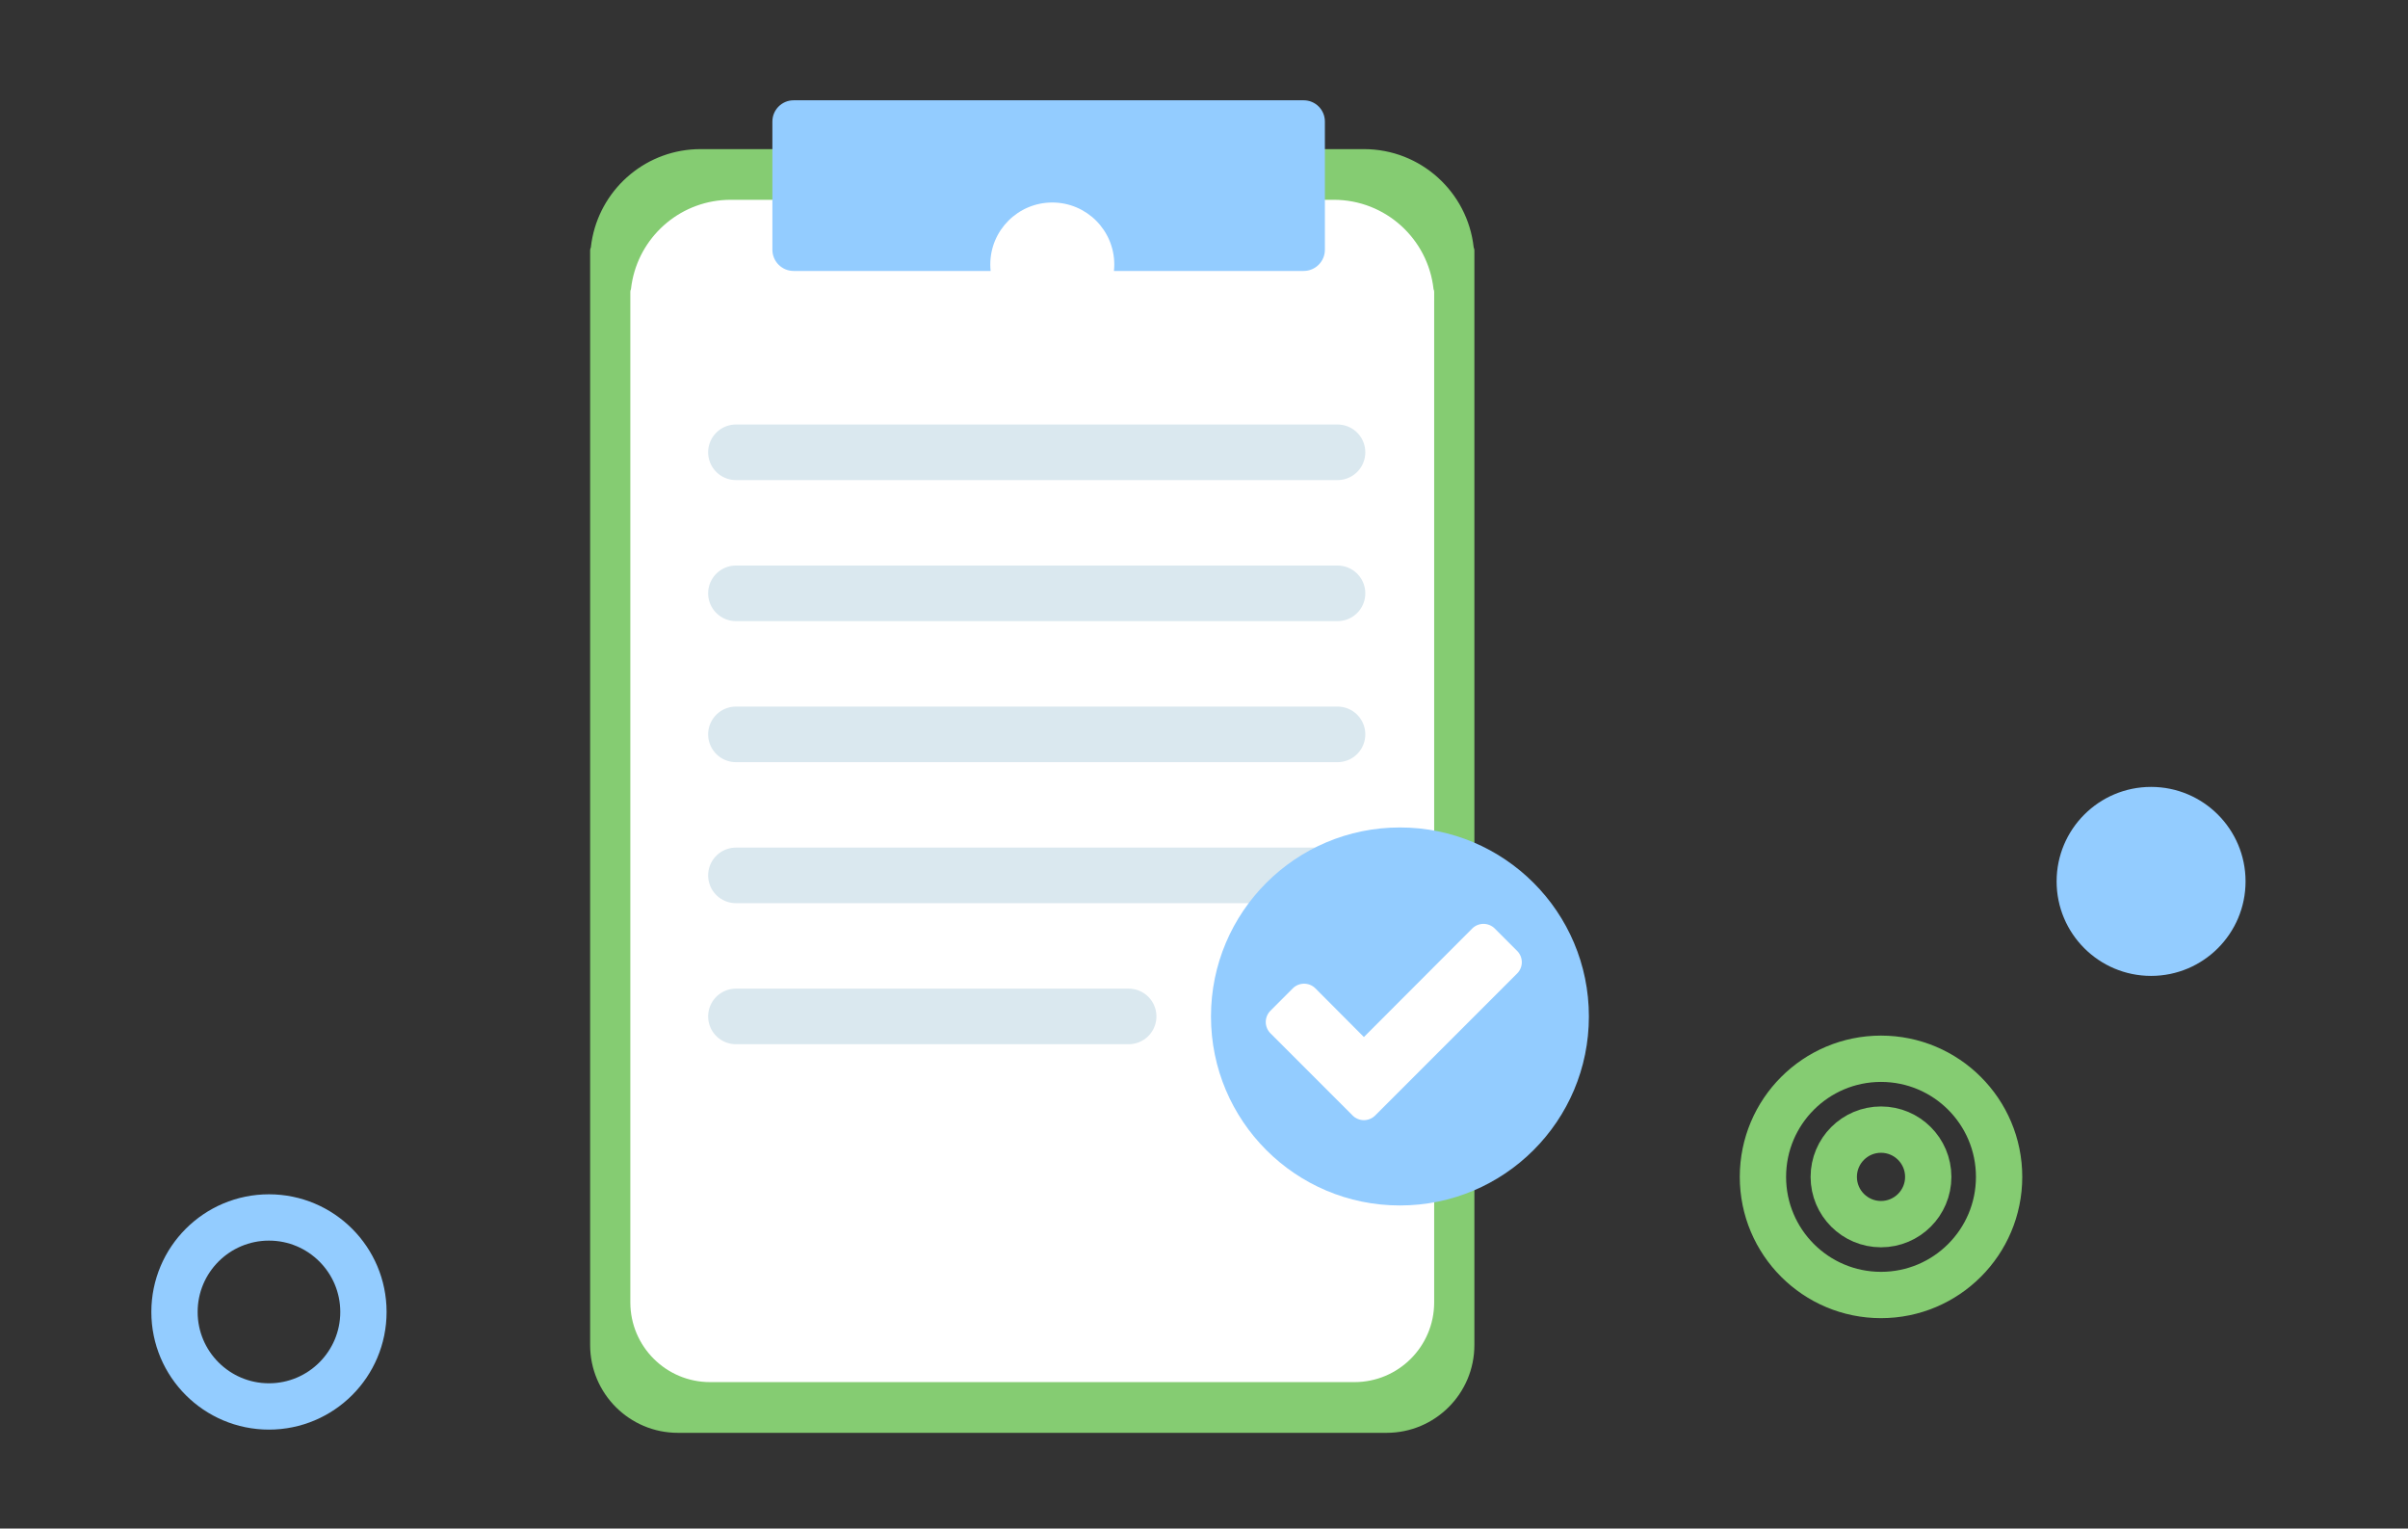
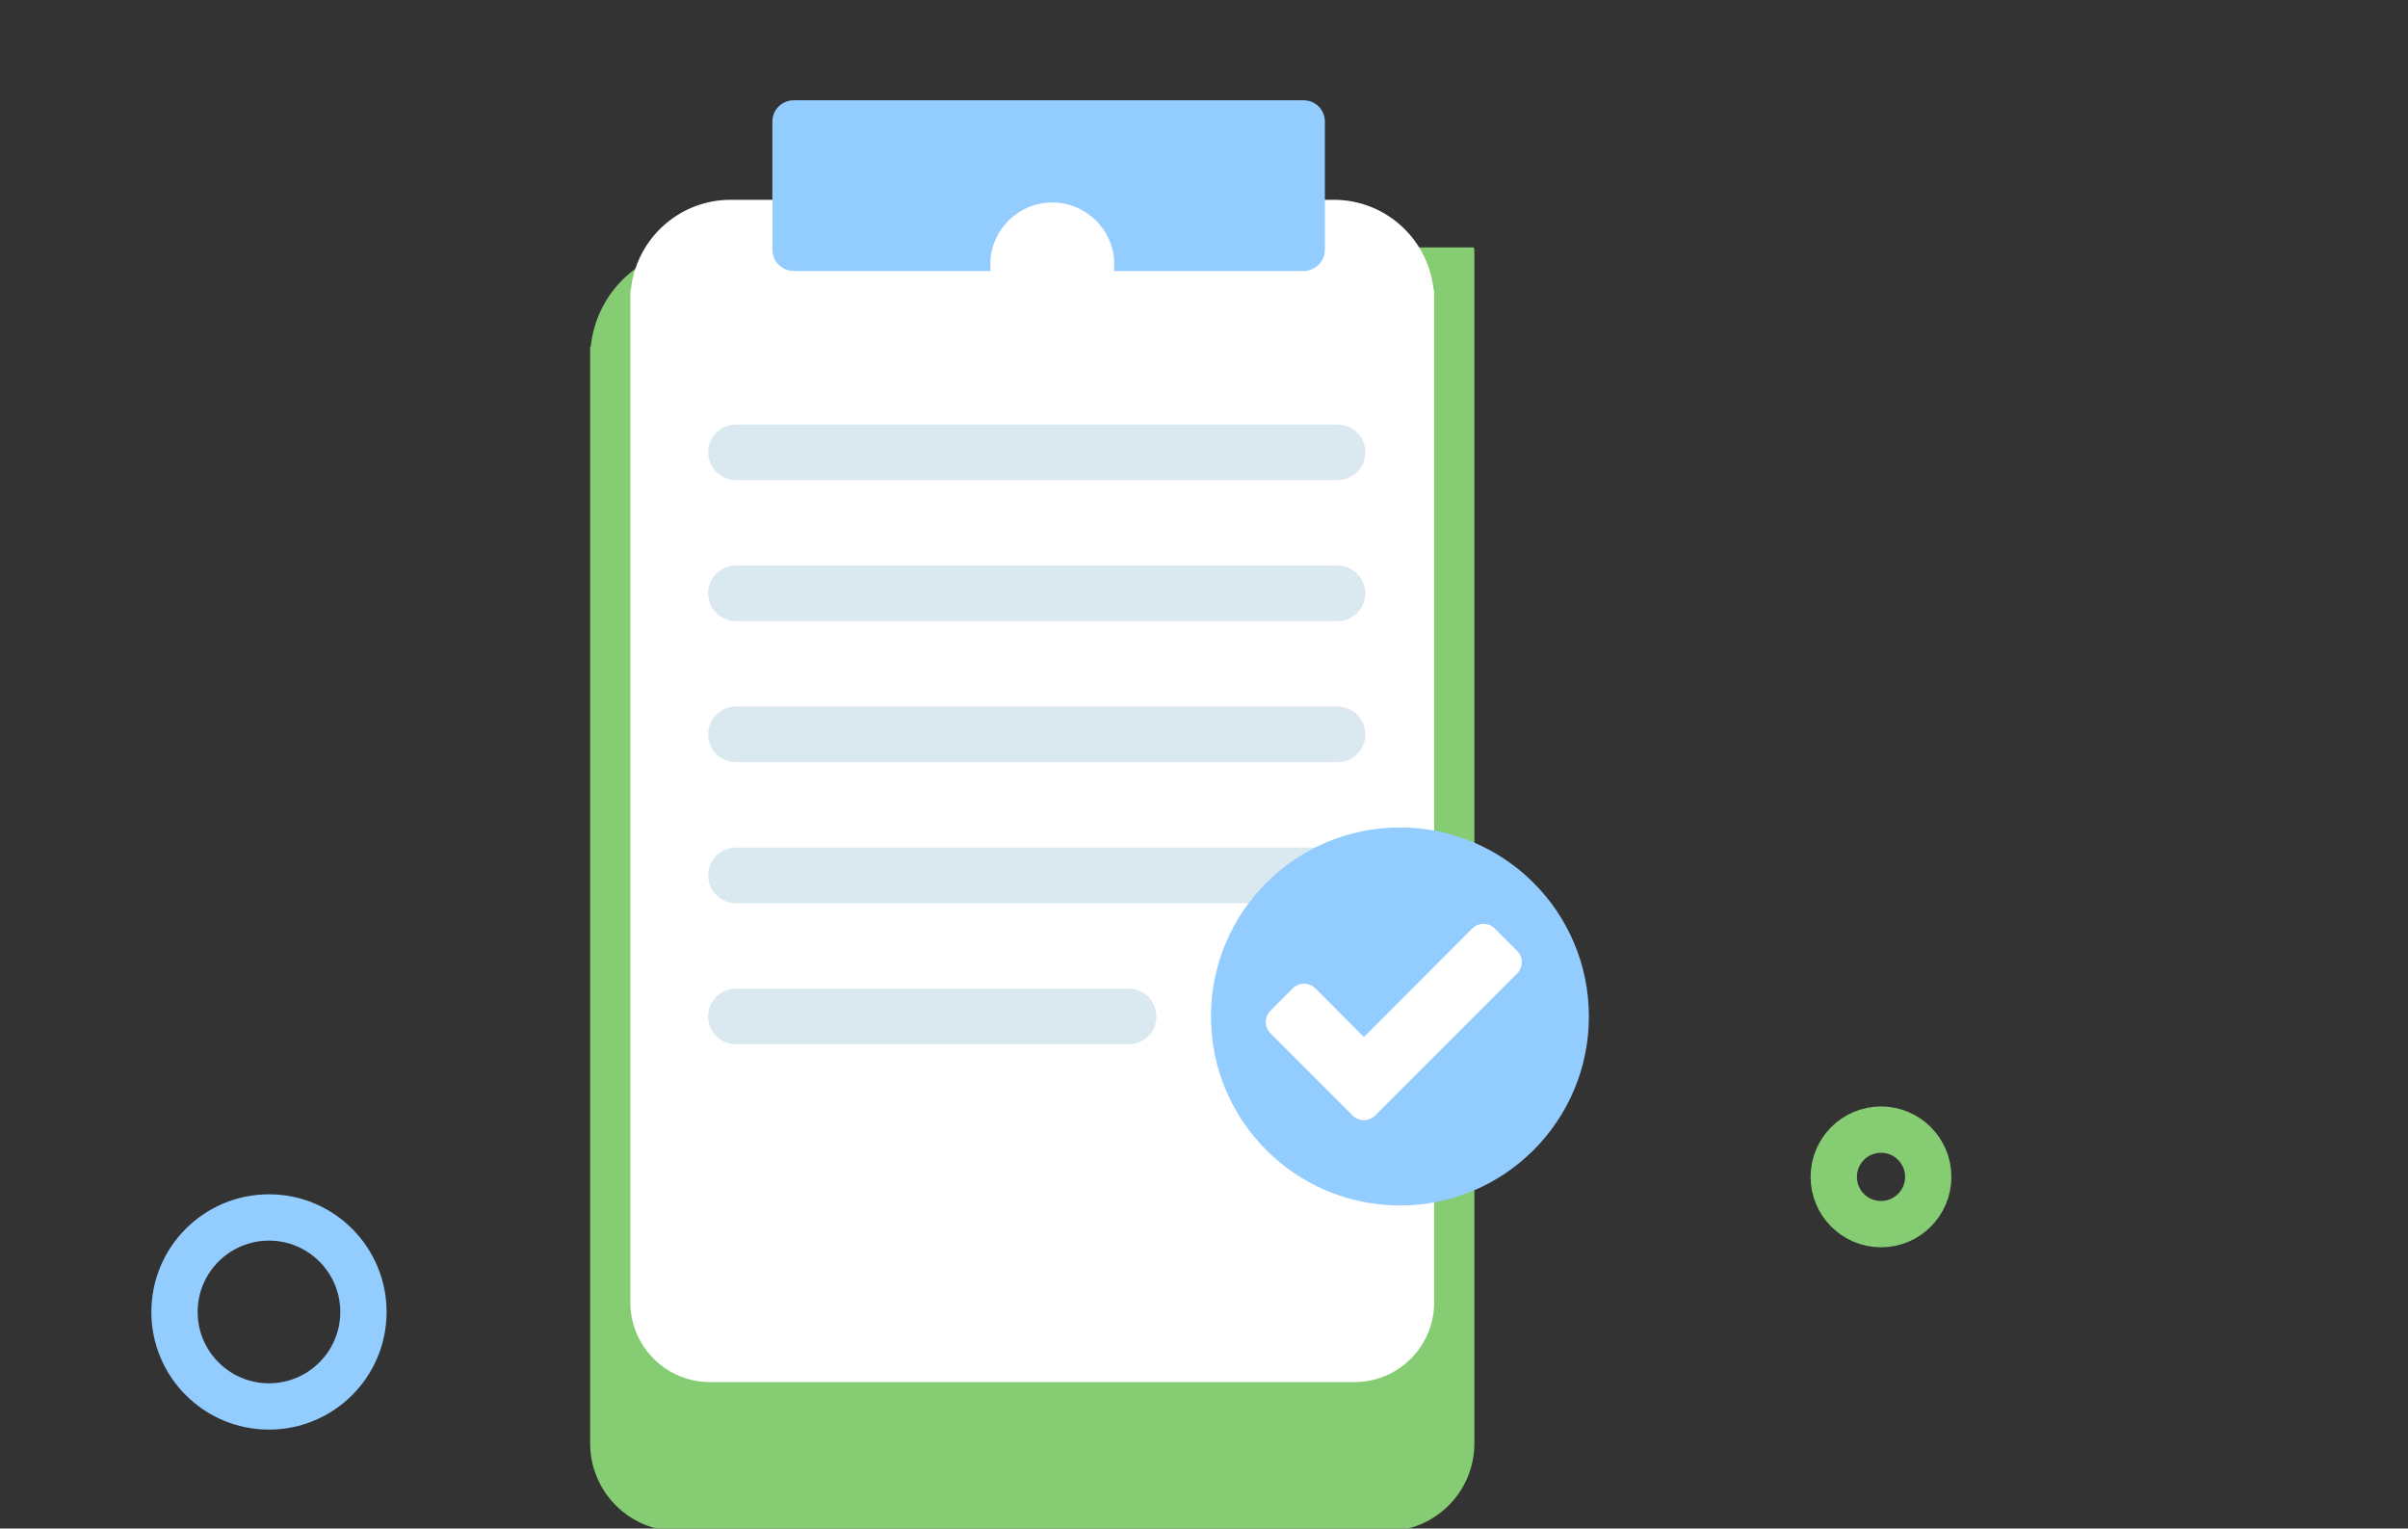
<svg xmlns="http://www.w3.org/2000/svg" version="1.1" id="Layer_1" x="0px" y="0px" width="260px" height="165px" viewBox="0 0 260 165" enable-background="new 0 0 260 165" xml:space="preserve">
  <rect x="0" y="0" width="260" height="165" fill="#333333" stroke="none" />
  <g>
    <g id="company_blogs">
-       <path fill="#85CC72" d="M159.119,26.71c-0.653-5.967-5.707-10.613-11.85-10.613H75.642c-5.758,0-10.56,4.083-11.674,9.511    c-0.075,0.362-0.134,0.73-0.173,1.103c-0.047,0.103-0.076,0.206-0.076,0.308v1.002v117.168c0,5.234,4.242,9.478,9.475,9.478    h76.523c5.234,0,9.477-4.242,9.477-9.478V28.02v-1.002C159.193,26.916,159.166,26.813,159.119,26.71z" />
+       <path fill="#85CC72" d="M159.119,26.71H75.642c-5.758,0-10.56,4.083-11.674,9.511    c-0.075,0.362-0.134,0.73-0.173,1.103c-0.047,0.103-0.076,0.206-0.076,0.308v1.002v117.168c0,5.234,4.242,9.478,9.475,9.478    h76.523c5.234,0,9.477-4.242,9.477-9.478V28.02v-1.002C159.193,26.916,159.166,26.813,159.119,26.71z" />
      <path fill="#FFFFFF" d="M154.785,31.216c-0.592-5.426-5.188-9.649-10.77-9.649H78.898c-5.236,0-9.601,3.711-10.613,8.646    c-0.068,0.329-0.121,0.664-0.159,1.002c-0.042,0.093-0.067,0.188-0.067,0.279v0.911v108.176c0,4.758,3.855,8.612,8.613,8.612    h69.568c4.757,0,8.613-3.854,8.613-8.612V32.405v-0.91C154.854,31.402,154.827,31.31,154.785,31.216z" />
      <g>
        <line fill="none" stroke="#DAE8EF" stroke-width="6" stroke-linecap="round" stroke-miterlimit="10" x1="79.46" y1="48.823" x2="144.418" y2="48.823" />
        <line fill="none" stroke="#DAE8EF" stroke-width="6" stroke-linecap="round" stroke-miterlimit="10" x1="79.46" y1="64.047" x2="144.418" y2="64.047" />
        <line fill="none" stroke="#DAE8EF" stroke-width="6" stroke-linecap="round" stroke-miterlimit="10" x1="79.46" y1="79.271" x2="144.418" y2="79.271" />
        <line fill="none" stroke="#DAE8EF" stroke-width="6" stroke-linecap="round" stroke-miterlimit="10" x1="79.46" y1="94.494" x2="144.418" y2="94.494" />
        <line fill="none" stroke="#DAE8EF" stroke-width="6" stroke-linecap="round" stroke-miterlimit="10" x1="79.46" y1="109.718" x2="121.864" y2="109.718" />
      </g>
    </g>
    <path fill="#93CCFF" d="M140.76,10.826H85.69c-1.267,0-2.293,1.027-2.293,2.295v2.359v0.23v11.242c0,1.269,1.027,2.296,2.293,2.296   h21.271c-0.023-0.229-0.036-0.459-0.036-0.695c0-3.696,2.997-6.694,6.694-6.694c3.697,0,6.694,2.998,6.694,6.694   c0,0.234-0.013,0.466-0.037,0.695h20.481c1.269,0,2.296-1.027,2.296-2.296V15.711V15.48v-2.36   C143.055,11.853,142.029,10.826,140.76,10.826z" />
    <circle fill="#93CCFF" cx="151.156" cy="109.722" r="20.402" />
    <circle fill="none" stroke="#93CCFF" stroke-width="5" stroke-miterlimit="10" cx="29.041" cy="141.619" r="10.2" />
    <circle fill="none" stroke="#85CC72" stroke-width="5" stroke-miterlimit="10" cx="203.098" cy="127.038" r="5.101" />
-     <circle fill="none" stroke="#85CC72" stroke-width="5" stroke-miterlimit="10" cx="203.1" cy="127.038" r="12.75" />
-     <circle fill="#93CCFF" cx="232.26" cy="95.143" r="10.2" />
    <path fill="#FFFFFF" d="M163.816,105.076l-12.914,12.915l-2.424,2.425c-0.322,0.32-0.769,0.5-1.213,0.5   c-0.447,0-0.894-0.18-1.214-0.5l-2.426-2.425l-6.455-6.457c-0.321-0.321-0.502-0.767-0.502-1.214c0-0.445,0.181-0.891,0.502-1.211   l2.425-2.428c0.321-0.32,0.768-0.498,1.213-0.498s0.893,0.178,1.213,0.498l5.244,5.262l11.7-11.719   c0.32-0.32,0.767-0.498,1.212-0.498s0.891,0.178,1.213,0.498l2.426,2.426c0.322,0.322,0.5,0.768,0.5,1.214   S164.137,104.755,163.816,105.076z" />
  </g>
</svg>